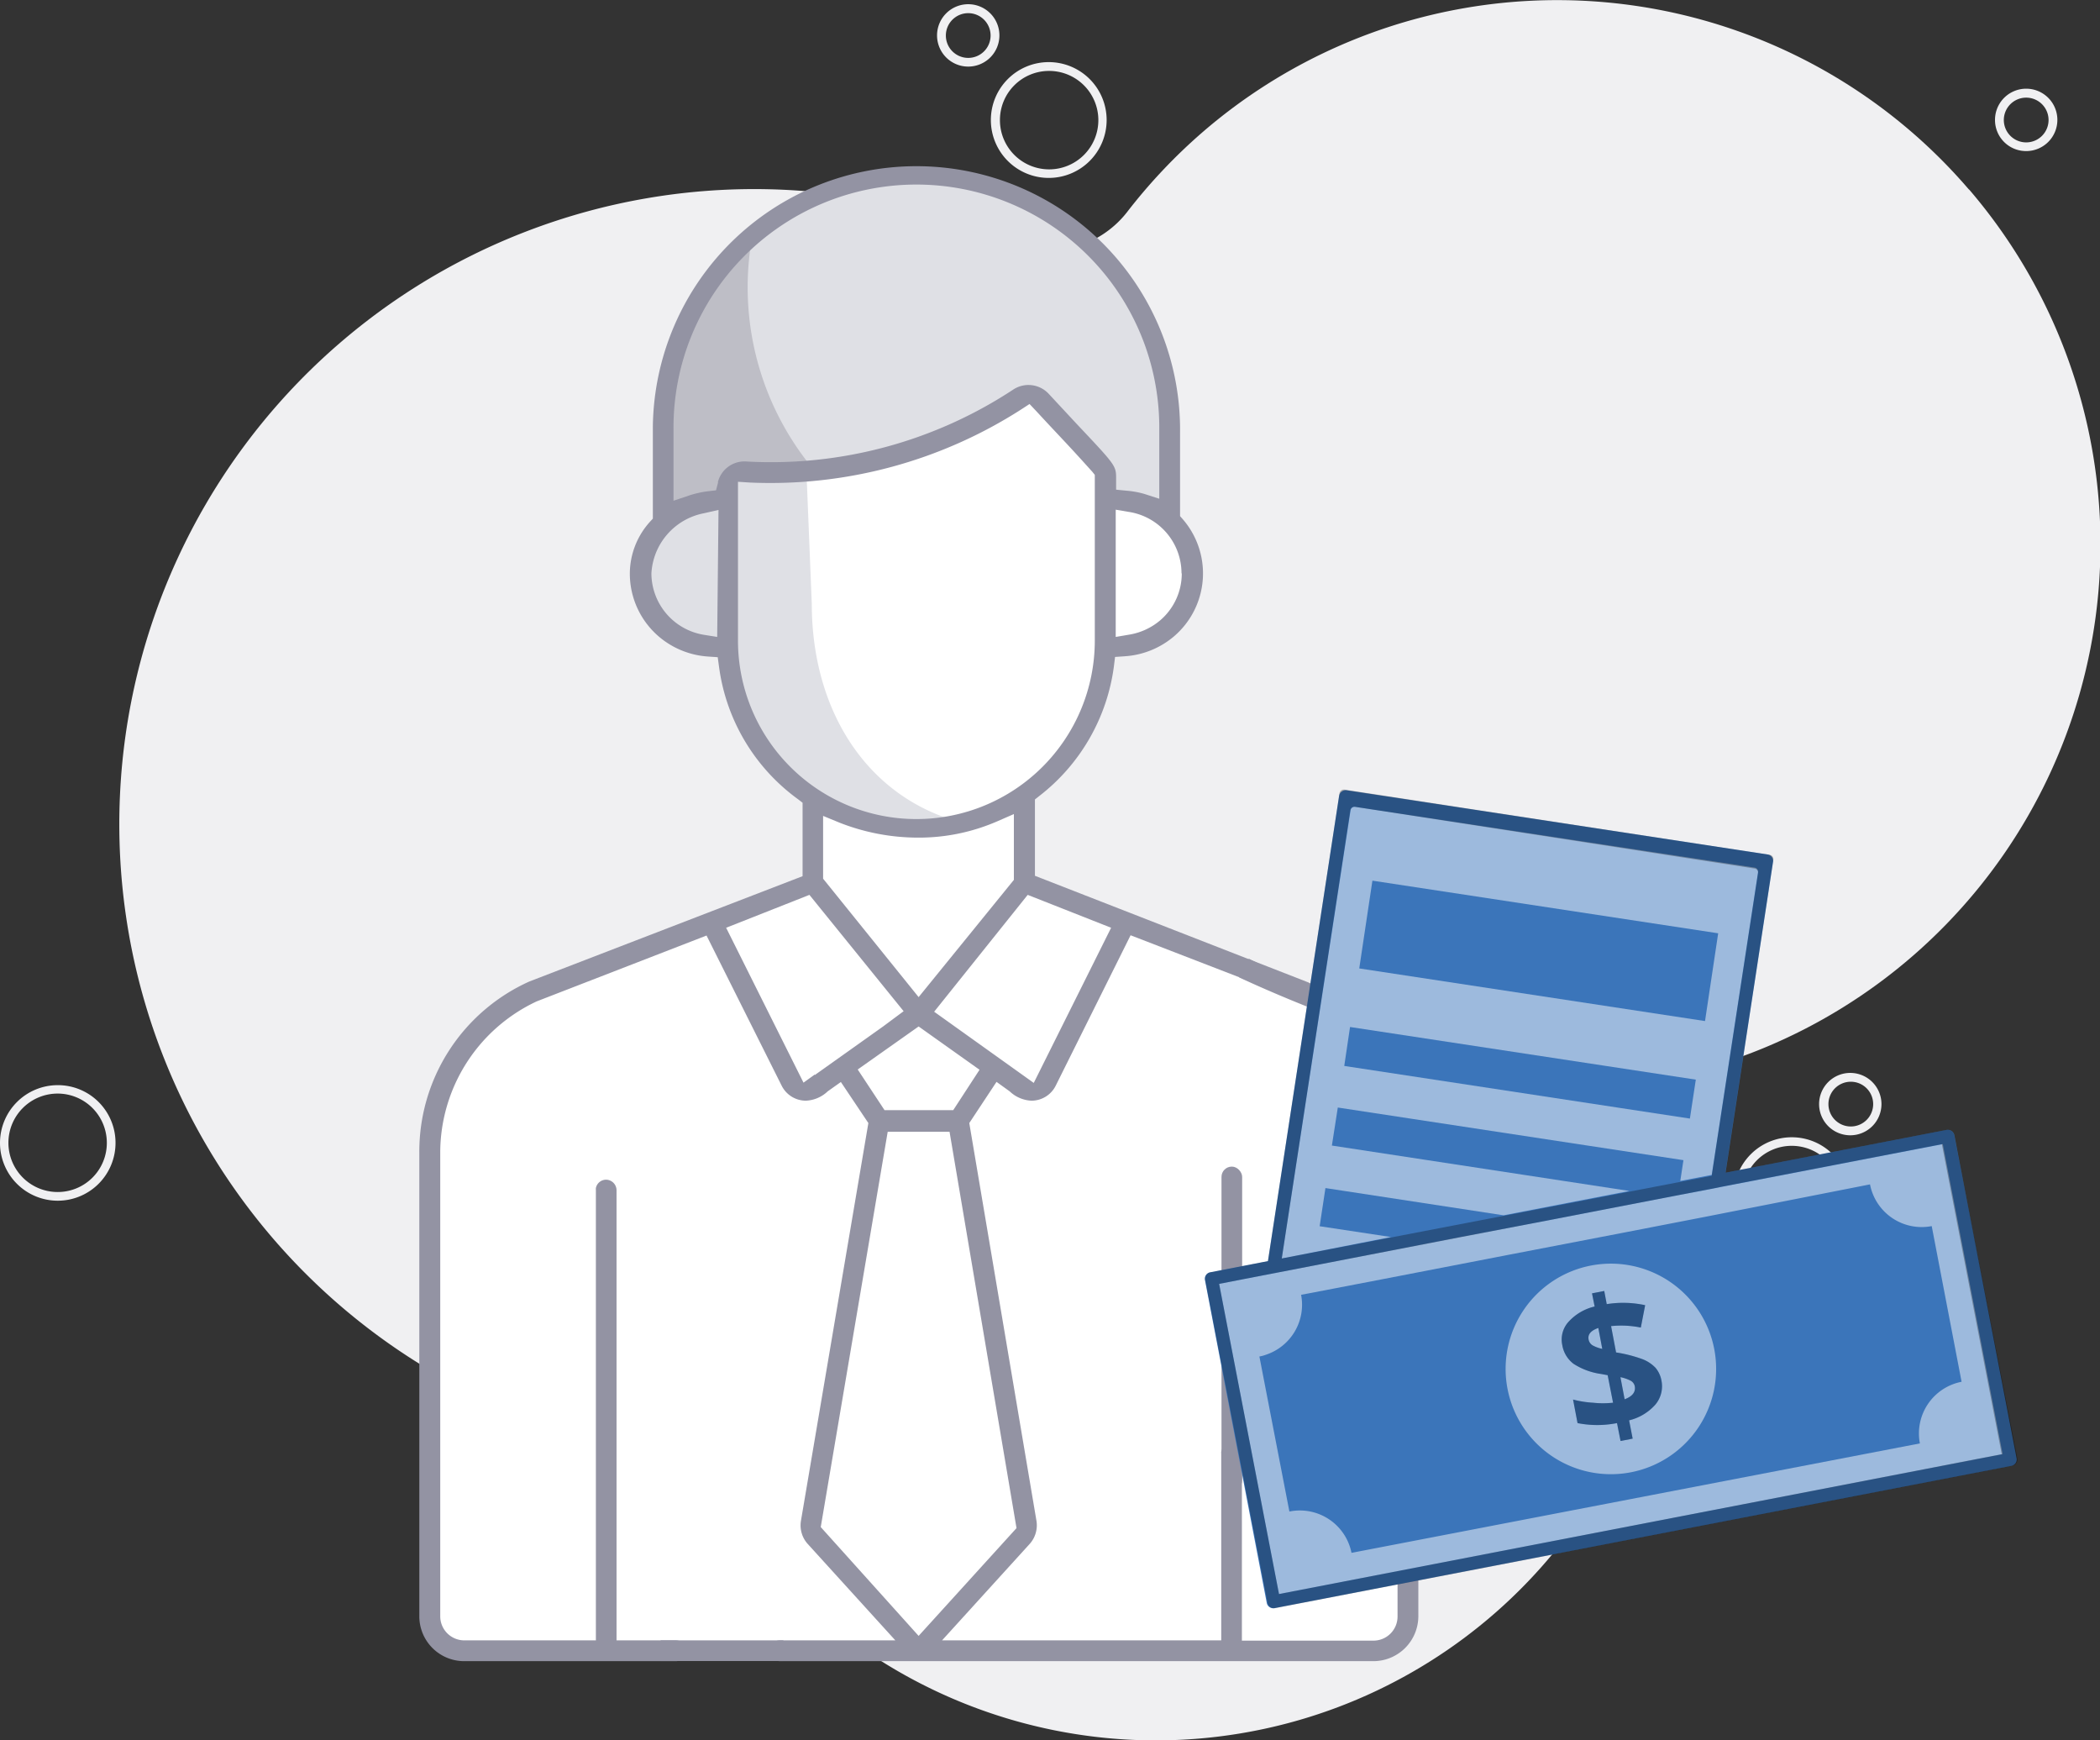
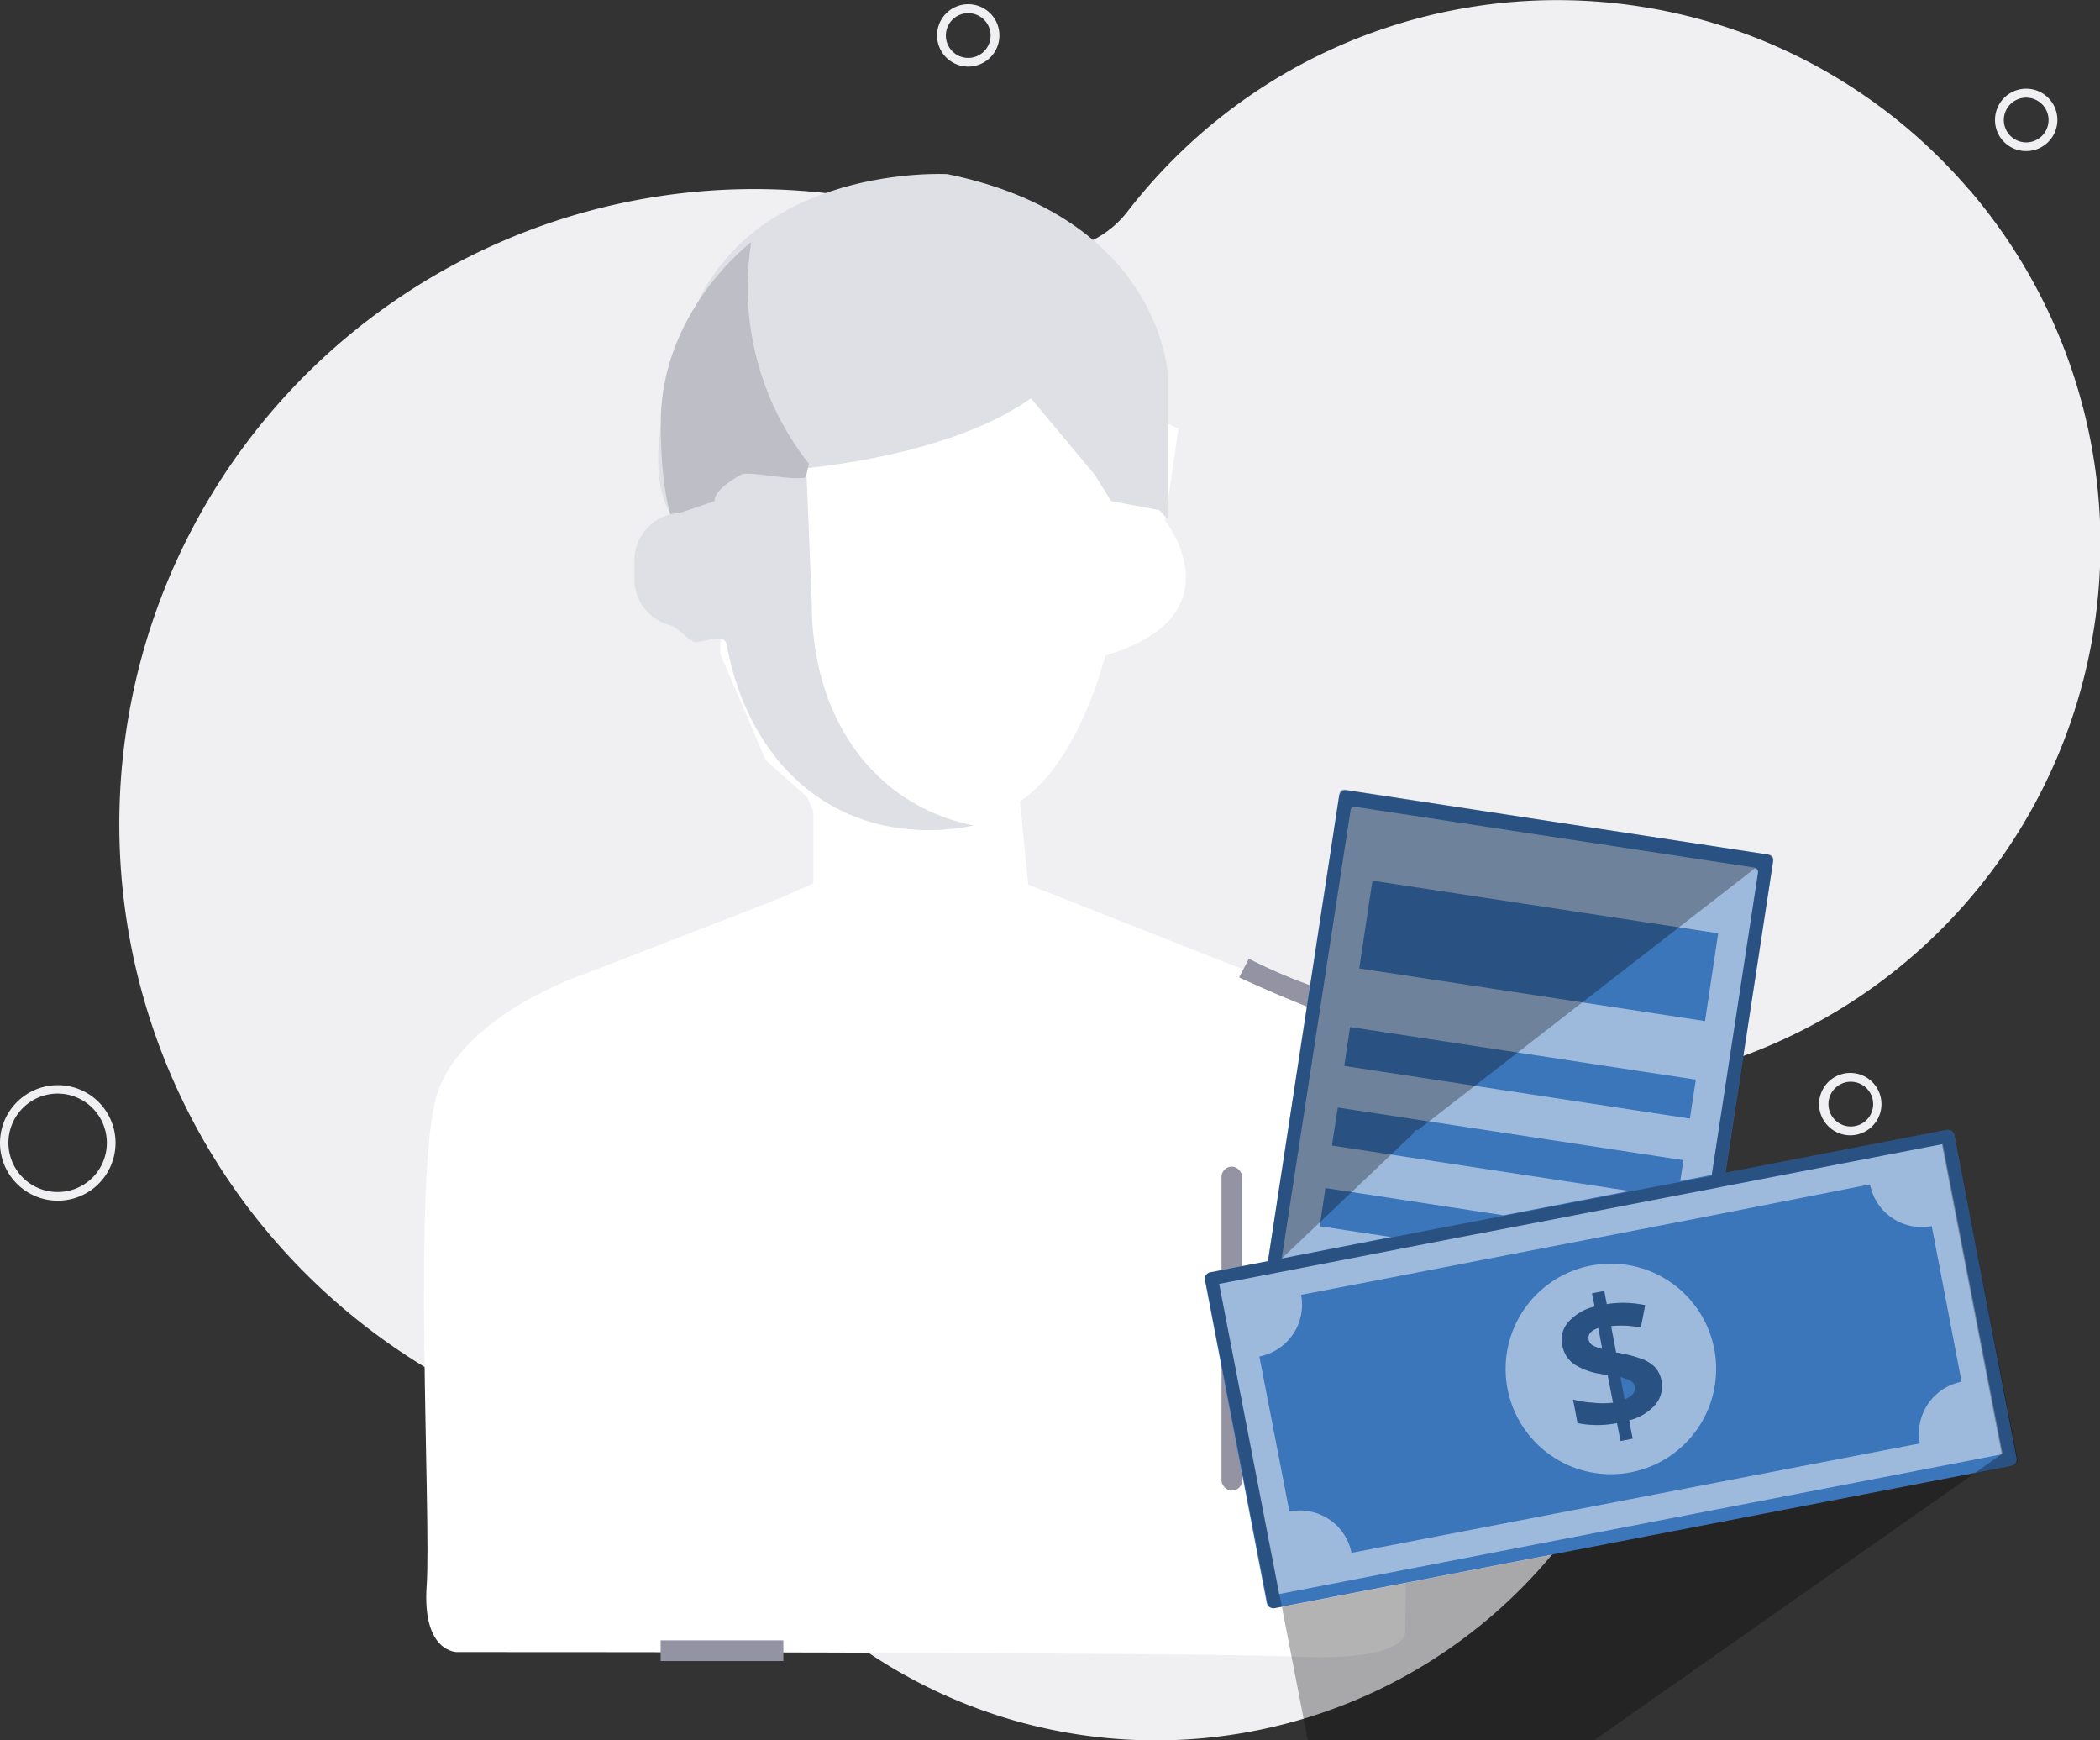
<svg xmlns="http://www.w3.org/2000/svg" viewBox="0 0 159.61 132.23">
  <rect x="0" y="0" width="159.61" height="132.23" fill="#333333" stroke="none" />
  <title>compensation statement builder</title>
  <path d="M149.63,14.38A41.22,41.22,0,0,0,91.45,10a41.92,41.92,0,0,0-5.79,6.12,7.59,7.59,0,0,1-9.23,2.19A48.26,48.26,0,0,0,36,105.92a46.3,46.3,0,0,0,5.76,2.23,37.69,37.69,0,0,1,16.86,11l.25.28a39.17,39.17,0,0,0,67.75-31.95,6.06,6.06,0,0,1,4.13-6.64,41.41,41.41,0,0,0,18.93-66.42Z" style="fill:#f0f0f2" />
-   <path d="M79.7,13.52a4.4,4.4,0,1,0-4.39-4.4h0A4.4,4.4,0,0,0,79.7,13.52Zm0-8.13A3.74,3.74,0,1,1,76,9.12h0A3.73,3.73,0,0,1,79.7,5.39Z" style="fill:#f0f0f2" />
  <path d="M73.58,5.06a2.37,2.37,0,1,0-2.36-2.37,2.37,2.37,0,0,0,2.36,2.37Zm0-4.06a1.7,1.7,0,1,1-1.69,1.69A1.7,1.7,0,0,1,73.58,1Z" style="fill:#f0f0f2" />
-   <path d="M136.19,86.42a4.4,4.4,0,1,0,4.39,4.4A4.39,4.39,0,0,0,136.19,86.42Zm0,8.13a3.74,3.74,0,1,1,3.73-3.74h0a3.74,3.74,0,0,1-3.73,3.74Z" style="fill:#f0f0f2" />
  <path d="M4.39,82.46a4.39,4.39,0,1,0,4.39,4.39,4.38,4.38,0,0,0-4.39-4.39Zm0,8.12a3.74,3.74,0,1,1,3.73-3.73h0A3.73,3.73,0,0,1,4.39,90.58Z" style="fill:#f0f0f2" />
  <path d="M140.67,81.53A2.37,2.37,0,1,0,143,83.9a2.37,2.37,0,0,0-2.36-2.37Zm0,4.07a1.7,1.7,0,1,1,1.7-1.7h0a1.7,1.7,0,0,1-1.7,1.7Z" style="fill:#f0f0f2" />
  <path d="M154,11.48a2.37,2.37,0,1,0-2.37-2.36A2.36,2.36,0,0,0,154,11.48Zm0-4.06a1.7,1.7,0,1,1-1.7,1.7h0a1.7,1.7,0,0,1,1.7-1.7Z" style="fill:#f0f0f2" />
  <path d="M46.31,111.6A2.37,2.37,0,1,0,48.67,114a2.37,2.37,0,0,0-2.36-2.37Zm0,4.06A1.7,1.7,0,1,1,48,114h0a1.71,1.71,0,0,1-1.69,1.7Z" style="fill:#f0f0f2" />
  <path d="M89.56,32.56l-1,7s5.69,7.2-4.56,10.26c0,0-1.94,8.07-6.47,11.07l.62,6.33,21.36,8.43,5,4.19,2.55,9.33v14.21l-.26,20.51s.61,2.37-8.22,2-63.82-.35-63.82-.35-2.69.08-2.33-5.06-1.1-31.34.79-37.33,11-9.06,11-9.06L58.9,68.41l2.92-1.27V61.68l-.46-1.1L58.2,57.77l-3.47-8.11.52-16.8,21.41-5.81Z" style="fill:#fff" />
  <path d="M59.49,35.73s12-.62,18.87-5.46l4.85,5.81,1.24,2,3.66.68.63.68V28.33S88.12,16.53,72,13.23c0,0-14.85-.83-19.43,10.79s-1.58,15-1.58,15S57.06,35.55,59.49,35.73Z" style="fill:#dfe0e5" />
  <path d="M61.48,35.24A21.64,21.64,0,0,1,57.1,18.4s-6.88,5.16-6.88,13.76c0,6.88,1.43,8.56,1.43,8.56h8.6Z" style="fill:#bebec6" />
  <path d="M74,62.73C66.13,61.12,61.7,54.21,61.7,45.89l-.39-9.63c-1.07.34-4.38-.53-5-.18-2.2,1.22-2,2-2,2L51.6,39h0a2.78,2.78,0,0,0-.58.06,3.63,3.63,0,0,0-2.8,3.63v1.24A3.63,3.63,0,0,0,51,47.53c.33.06,1.55,1.29,1.86,1.27.84-.07,2.22-.66,2.37.17,1.45,8,6.92,14.11,15.36,14.11A16.91,16.91,0,0,0,74,62.73Z" style="fill:#dfe0e5" />
-   <path d="M84.45,70.5,78.57,82.29,71,76.88,78.11,68ZM69.82,75.77l-7.26-9V62l1.24.51a16.29,16.29,0,0,0,6,1.14,14.91,14.91,0,0,0,6-1.24l1.26-.55v5Zm20-32.2a4.68,4.68,0,0,1-1.63,3.56,4.86,4.86,0,0,1-2.39,1.1l-1,.17V38.73l1,.17a4.72,4.72,0,0,1,4,4.67ZM54.51,48.4l-1-.16a4.75,4.75,0,0,1-4-4.67,4.93,4.93,0,0,1,4-4.57l1.1-.25Zm.07-11.75-.16.61-.61.07a7.6,7.6,0,0,0-1.43.32l-1.19.4V32.61a18.46,18.46,0,1,1,36.92-.25V37.9L87,37.54a6.84,6.84,0,0,0-1.35-.25l-.82-.08v-.82c0-1,0-1-3-4.18l-2.11-2.27A2.1,2.1,0,0,0,77,29.61a33.48,33.48,0,0,1-20.25,5.46,2.08,2.08,0,0,0-2.19,1.58Zm1.51,12V36.61l.95.06a35.31,35.31,0,0,0,20.58-5.56l.63-.41.52.55c.82.89,1.52,1.63,2.1,2.25,1.18,1.26,1.83,2,2.14,2.33l.2.25v12.6a13.56,13.56,0,0,1-27.12,0Zm5.84,33-.86.62L55.19,70.5,61.52,68l7.16,8.84L67.12,78l-5.19,3.69Zm3.26-.38L69.82,78l4.63,3.29-2,3.07H67.23Zm-2.81,34.77L67.47,86h4.7l5.09,30.12-7.44,8.19Zm44.63-15a.79.79,0,0,0-.79.79v21a1.83,1.83,0,0,1-1.83,1.84h-10V110.49a.83.83,0,0,0-.63-.81.8.8,0,0,0-.94.62.81.81,0,0,0,0,.16v14.19H71.6l6.68-7.35a2.12,2.12,0,0,0,.5-1.71L73.67,85.34l2.07-3.13,1,.72a2.56,2.56,0,0,0,1.65.71,2.06,2.06,0,0,0,1.85-1.14l5.69-11.43,12.94,5a12.83,12.83,0,0,1,3.18,2.13.79.79,0,0,0,1.12-.07l0,0h0a.79.79,0,0,0-.09-1.08,14.21,14.21,0,0,0-3.67-2.41L78.66,66.55v-5.8l.34-.27a14.91,14.91,0,0,0,5.66-9.83l.09-.73.73-.05a6.42,6.42,0,0,0,3.78-1.54,6.29,6.29,0,0,0,.65-8.86h0l-.22-.25v-6.3a20,20,0,1,0-40.07-.51v7l-.23.25a5.9,5.9,0,0,0-1.52,3.93,6.29,6.29,0,0,0,2.18,4.76,6.42,6.42,0,0,0,3.77,1.54l.73.05.1.73a14.85,14.85,0,0,0,6,10.06L61,61v5.58l-20.76,8a14.17,14.17,0,0,0-8.37,13v35.24a3.41,3.41,0,0,0,3.41,3.41h16.1a.79.79,0,0,0,.79-.79.92.92,0,0,0,0-.16.83.83,0,0,0-.81-.63h-4.5V90.46a.81.81,0,0,0-.64-.8.79.79,0,0,0-.93.62.76.76,0,0,0,0,.15v34.22h-10a1.83,1.83,0,0,1-1.83-1.84V87.57A12.71,12.71,0,0,1,40.8,76.09l0,0,12.9-5L59.41,82.5a2.06,2.06,0,0,0,1.84,1.14,2.56,2.56,0,0,0,1.66-.71l1-.71L66,85.34,60.87,115.6a2.11,2.11,0,0,0,.5,1.7l6.68,7.35h-8.8a.78.78,0,0,0-.76.81.8.8,0,0,0,.76.77h45.14a3.42,3.42,0,0,0,3.41-3.42v-21a.8.8,0,0,0-.79-.79Z" style="fill:#9393a3" />
  <rect x="50.21" y="124.65" width="9.33" height="1.57" style="fill:#9393a3" />
  <path d="M106.21,110.41c0-.15-.18-14.91-.09-22.41.09-8.12-5.21-10.88-6.83-11.53-3.05-1.22-5.11-2.2-5.11-2.2l.74-1.42a39.4,39.4,0,0,0,5,2.14c1.9.75,7.87,3.83,7.77,13.09-.09,7.48.11,22.41.11,22.56Z" style="fill:#9393a3" />
  <rect x="92.84" y="88.65" width="1.57" height="24.62" rx="0.78" style="fill:#9393a3" />
  <path d="M153.27,110.81a.49.49,0,0,1-.4.58l-56,10.81a.5.5,0,0,1-.59-.39L91.58,97.26a.5.5,0,0,1,.4-.58l4.39-.85,5.41-35.36a.51.51,0,0,1,.57-.42l32,4.88a.49.49,0,0,1,.41.57l-3.61,23.61,16.8-3.25a.51.51,0,0,1,.59.4Z" style="fill:#3b75ba" />
  <path d="M105.72,94l-5.42-.82.44-2.9,13.54,2.07,9.56-1.85-22.61-3.45.45-2.89,26.27,4-.24,1.58,2.39-.46,3.52-23a.31.31,0,0,0-.26-.35L103,61.31a.31.31,0,0,0-.35.26L97.42,95.63Zm-1.41-27.08,26.28,4-1,6.67-26.28-4Zm-1.7,11.12,26.28,4L128.44,85l-26.27-4Z" style="fill:#fff;opacity:0.5" />
  <path d="M131,90.16l-1,.2-2.38.45h0l-.77.15h0l-9.57,1.85h0L111,94,97.26,96.67l-4.6.89,4.55,23.57,55-10.63-4.55-23.56Zm14.94,19.52L102.72,118A4,4,0,0,0,98,114.86l-2.28-11.78a3.06,3.06,0,0,0,.54-.15,4,4,0,0,0,2.63-4.54l.59-.11L105,97.22l9.56-1.85,8.57-1.65,6.5-1.26L142.13,90a4,4,0,0,0,4.69,3.17L149.09,105A4,4,0,0,0,145.92,109.68Z" style="fill:#fff;opacity:0.5" />
-   <path d="M123.16,104.65l.32,1.68c.59-.22.85-.55.77-1a.62.62,0,0,0-.33-.43A3,3,0,0,0,123.16,104.65Z" style="fill:#fff;opacity:0.5" />
  <path d="M120.74,101.78a.66.66,0,0,0,.3.45,2.64,2.64,0,0,0,.74.27l-.3-1.59C120.91,101.11,120.67,101.4,120.74,101.78Z" style="fill:#fff;opacity:0.5" />
  <path d="M120.91,96.17a8,8,0,1,0,9.38,6.34A8,8,0,0,0,120.91,96.17Zm4.91,10.56a3.88,3.88,0,0,1-2,1.2l.27,1.39-.92.18-.27-1.36a7.72,7.72,0,0,1-3,0l-.34-1.79a7.58,7.58,0,0,0,1.51.24,7,7,0,0,0,1.53,0l-.41-2.09-.48-.09a5.17,5.17,0,0,1-2.12-.78,2.24,2.24,0,0,1-.85-1.42,2,2,0,0,1,.46-1.75,3.88,3.88,0,0,1,2-1.18l-.2-1,.93-.18.19,1a7.89,7.89,0,0,1,2.92.08l-.33,1.7a7.49,7.49,0,0,0-2.26-.11l.38,2a10.53,10.53,0,0,1,2,.51,2.72,2.72,0,0,1,1,.66,2.07,2.07,0,0,1,.46,1A2.17,2.17,0,0,1,125.82,106.73Z" style="fill:#fff;opacity:0.5" />
  <g style="opacity:0.3">
    <path d="M126.26,104.86a2.17,2.17,0,0,1-.44,1.87,3.88,3.88,0,0,1-2,1.2l.27,1.39-.92.18-.27-1.36a7.72,7.72,0,0,1-3,0l-.34-1.79a7.58,7.58,0,0,0,1.51.24,7,7,0,0,0,1.53,0l-.41-2.09-.48-.09a5.17,5.17,0,0,1-2.12-.78,2.24,2.24,0,0,1-.85-1.42,2,2,0,0,1,.46-1.75,3.88,3.88,0,0,1,2-1.18l-.2-1,.93-.18.19,1a7.89,7.89,0,0,1,2.92.08l-.33,1.7a7.49,7.49,0,0,0-2.26-.11l.38,2a10.53,10.53,0,0,1,2,.51,2.72,2.72,0,0,1,1,.66A2.07,2.07,0,0,1,126.26,104.86Zm-5.52-3.08a.66.66,0,0,0,.3.45,2.64,2.64,0,0,0,.74.27l-.3-1.59C120.91,101.11,120.67,101.4,120.74,101.78Zm3.51,3.57a.62.62,0,0,0-.33-.43,3,3,0,0,0-.76-.27l.32,1.68C124.07,106.11,124.33,105.78,124.25,105.35Z" />
  </g>
  <g style="opacity:0.3">
-     <path d="M148.53,86.26a.51.51,0,0,0-.59-.4l-16.8,3.25,3.64-23.79a.32.32,0,0,0-.26-.36L102.17,60a.33.33,0,0,0-.36.27L96.37,95.83,92,96.68a.5.5,0,0,0-.4.58l4.74,24.55a.5.5,0,0,0,.59.39l56-10.81a.49.49,0,0,0,.4-.58Zm-45.9-24.69a.31.31,0,0,1,.35-.26L133.36,66a.31.31,0,0,1,.26.35l-3.52,23L97.42,95.63Zm-5.42,59.56L92.66,97.56l3.55-.69,1.05-.2,32.67-6.31,1-.2,16.66-3.22,4.55,23.56Z" />
+     <path d="M148.53,86.26a.51.51,0,0,0-.59-.4l-16.8,3.25,3.64-23.79a.32.32,0,0,0-.26-.36L102.17,60a.33.33,0,0,0-.36.27L96.37,95.83,92,96.68a.5.5,0,0,0-.4.58l4.74,24.55a.5.5,0,0,0,.59.39l56-10.81a.49.49,0,0,0,.4-.58m-45.9-24.69a.31.31,0,0,1,.35-.26L133.36,66a.31.31,0,0,1,.26.35l-3.52,23L97.42,95.63Zm-5.42,59.56L92.66,97.56l3.55-.69,1.05-.2,32.67-6.31,1-.2,16.66-3.22,4.55,23.56Z" />
  </g>
</svg>